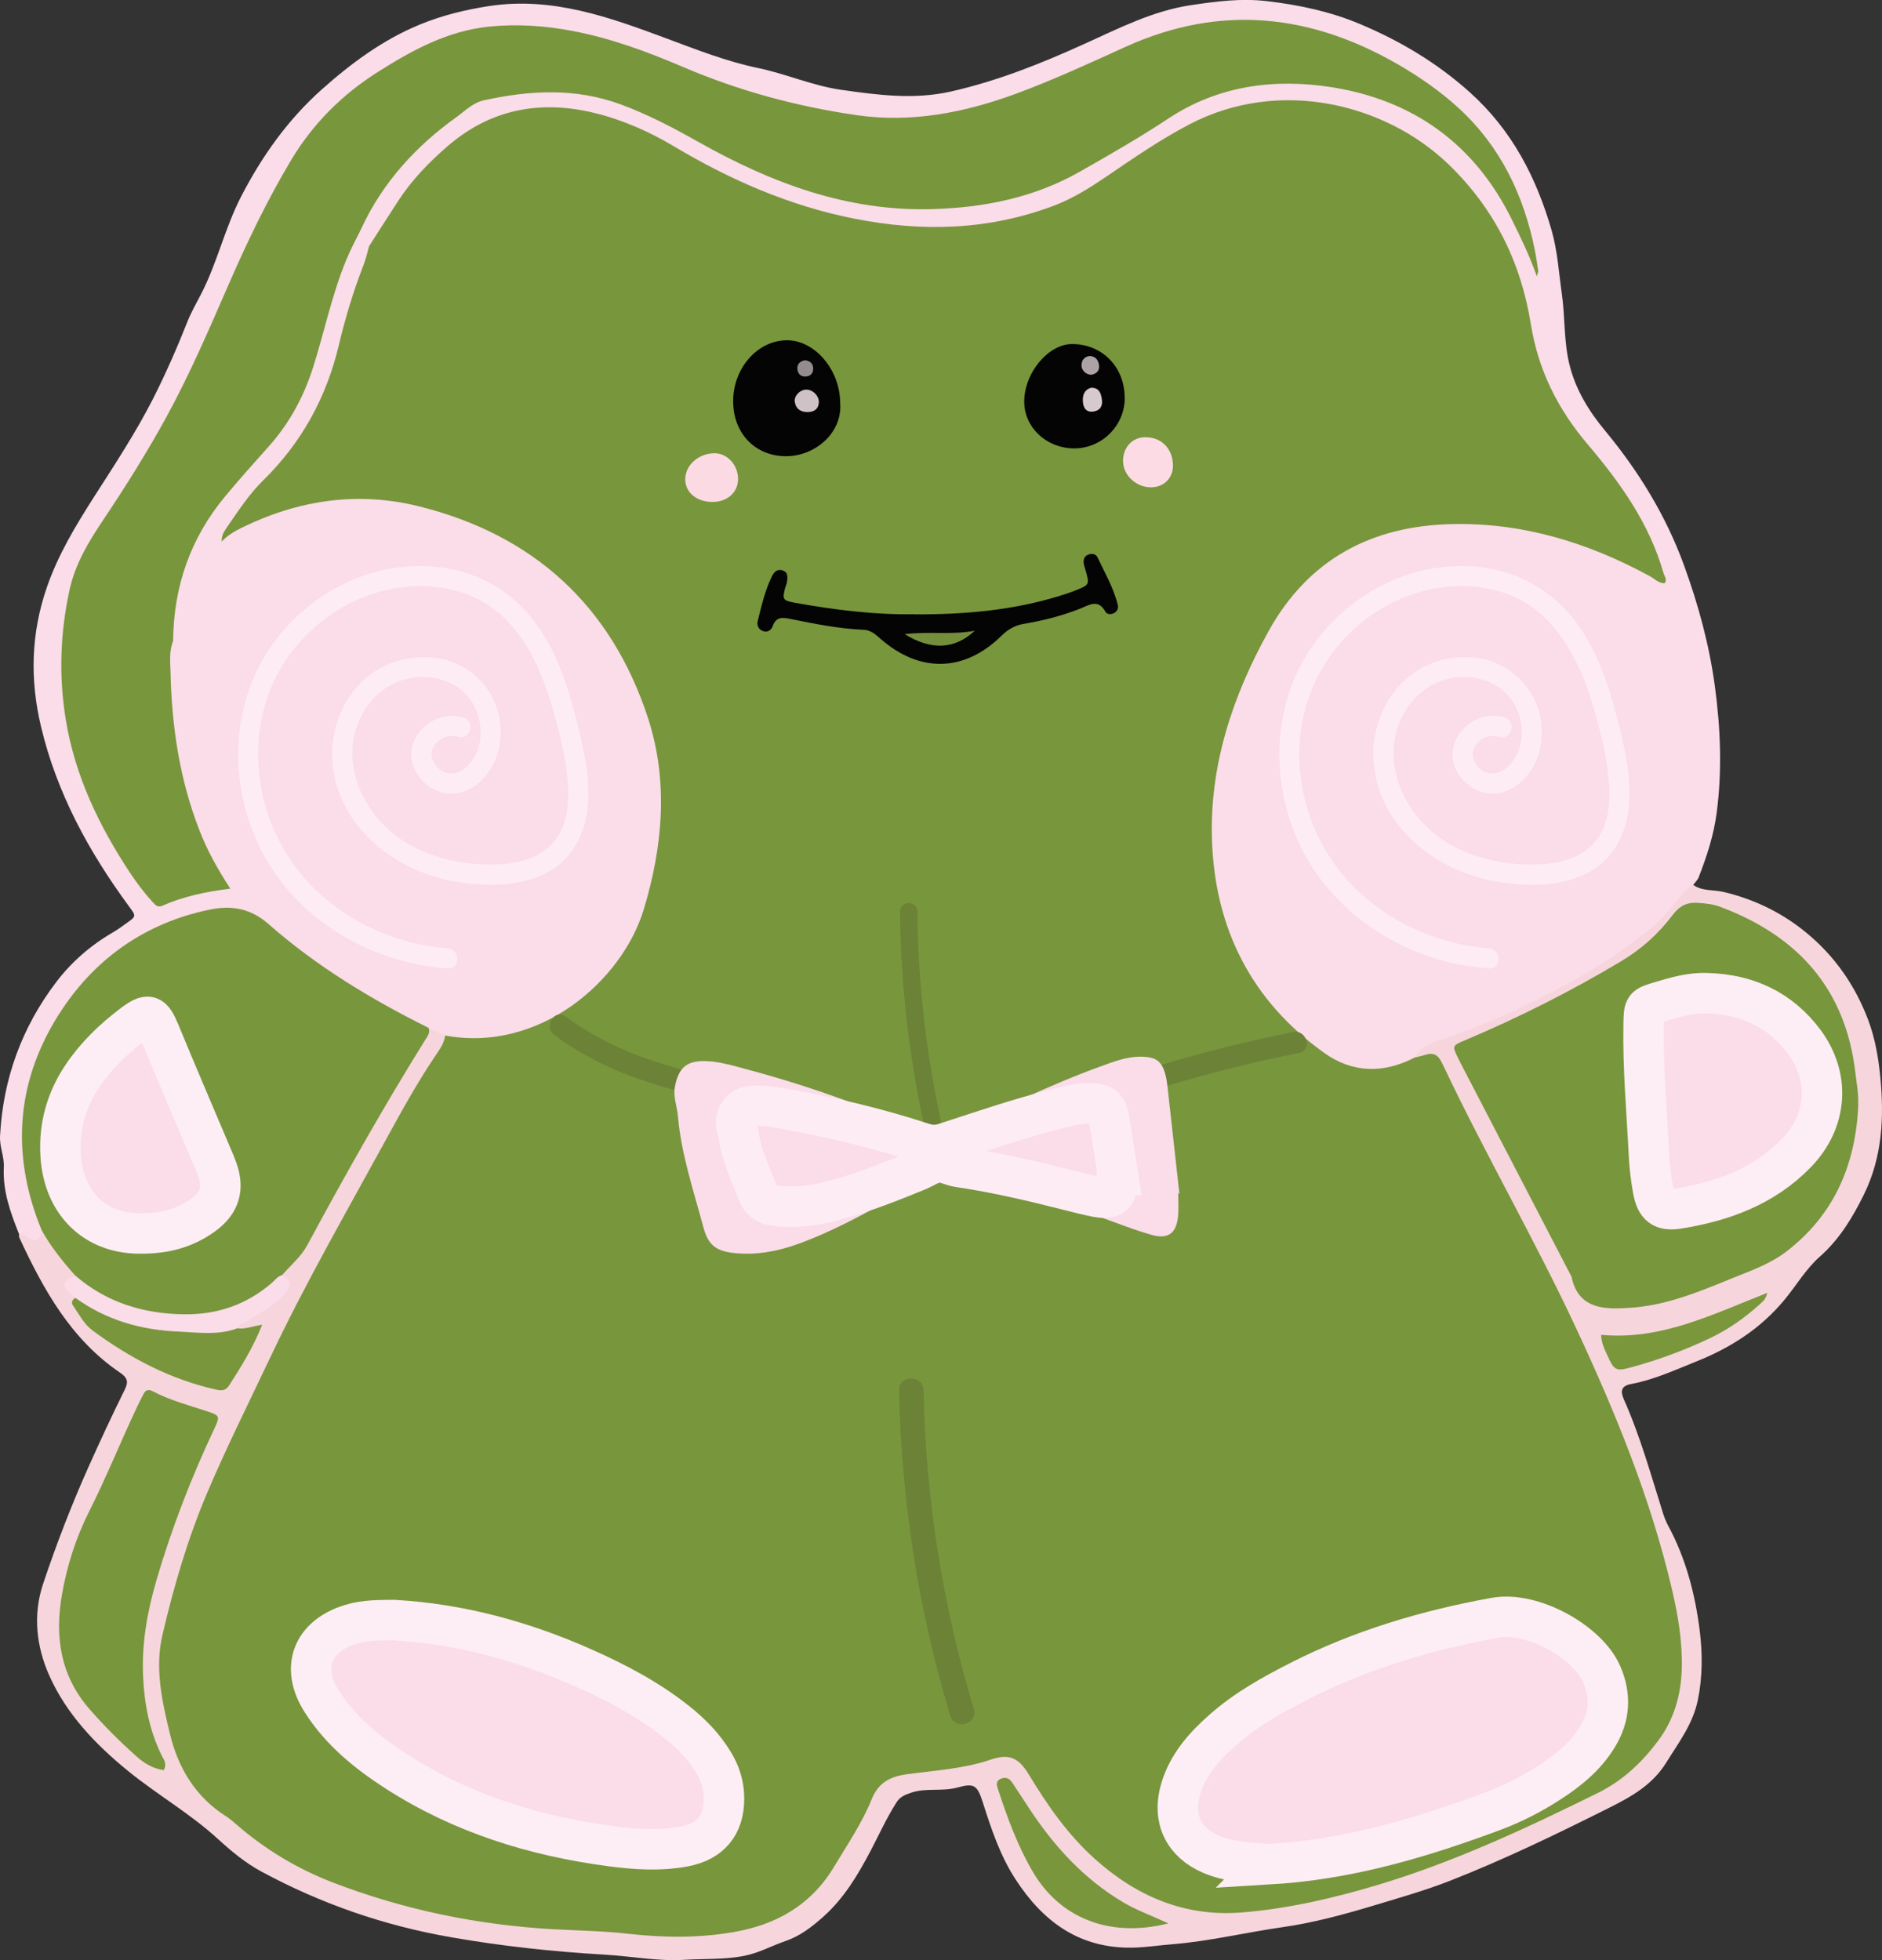
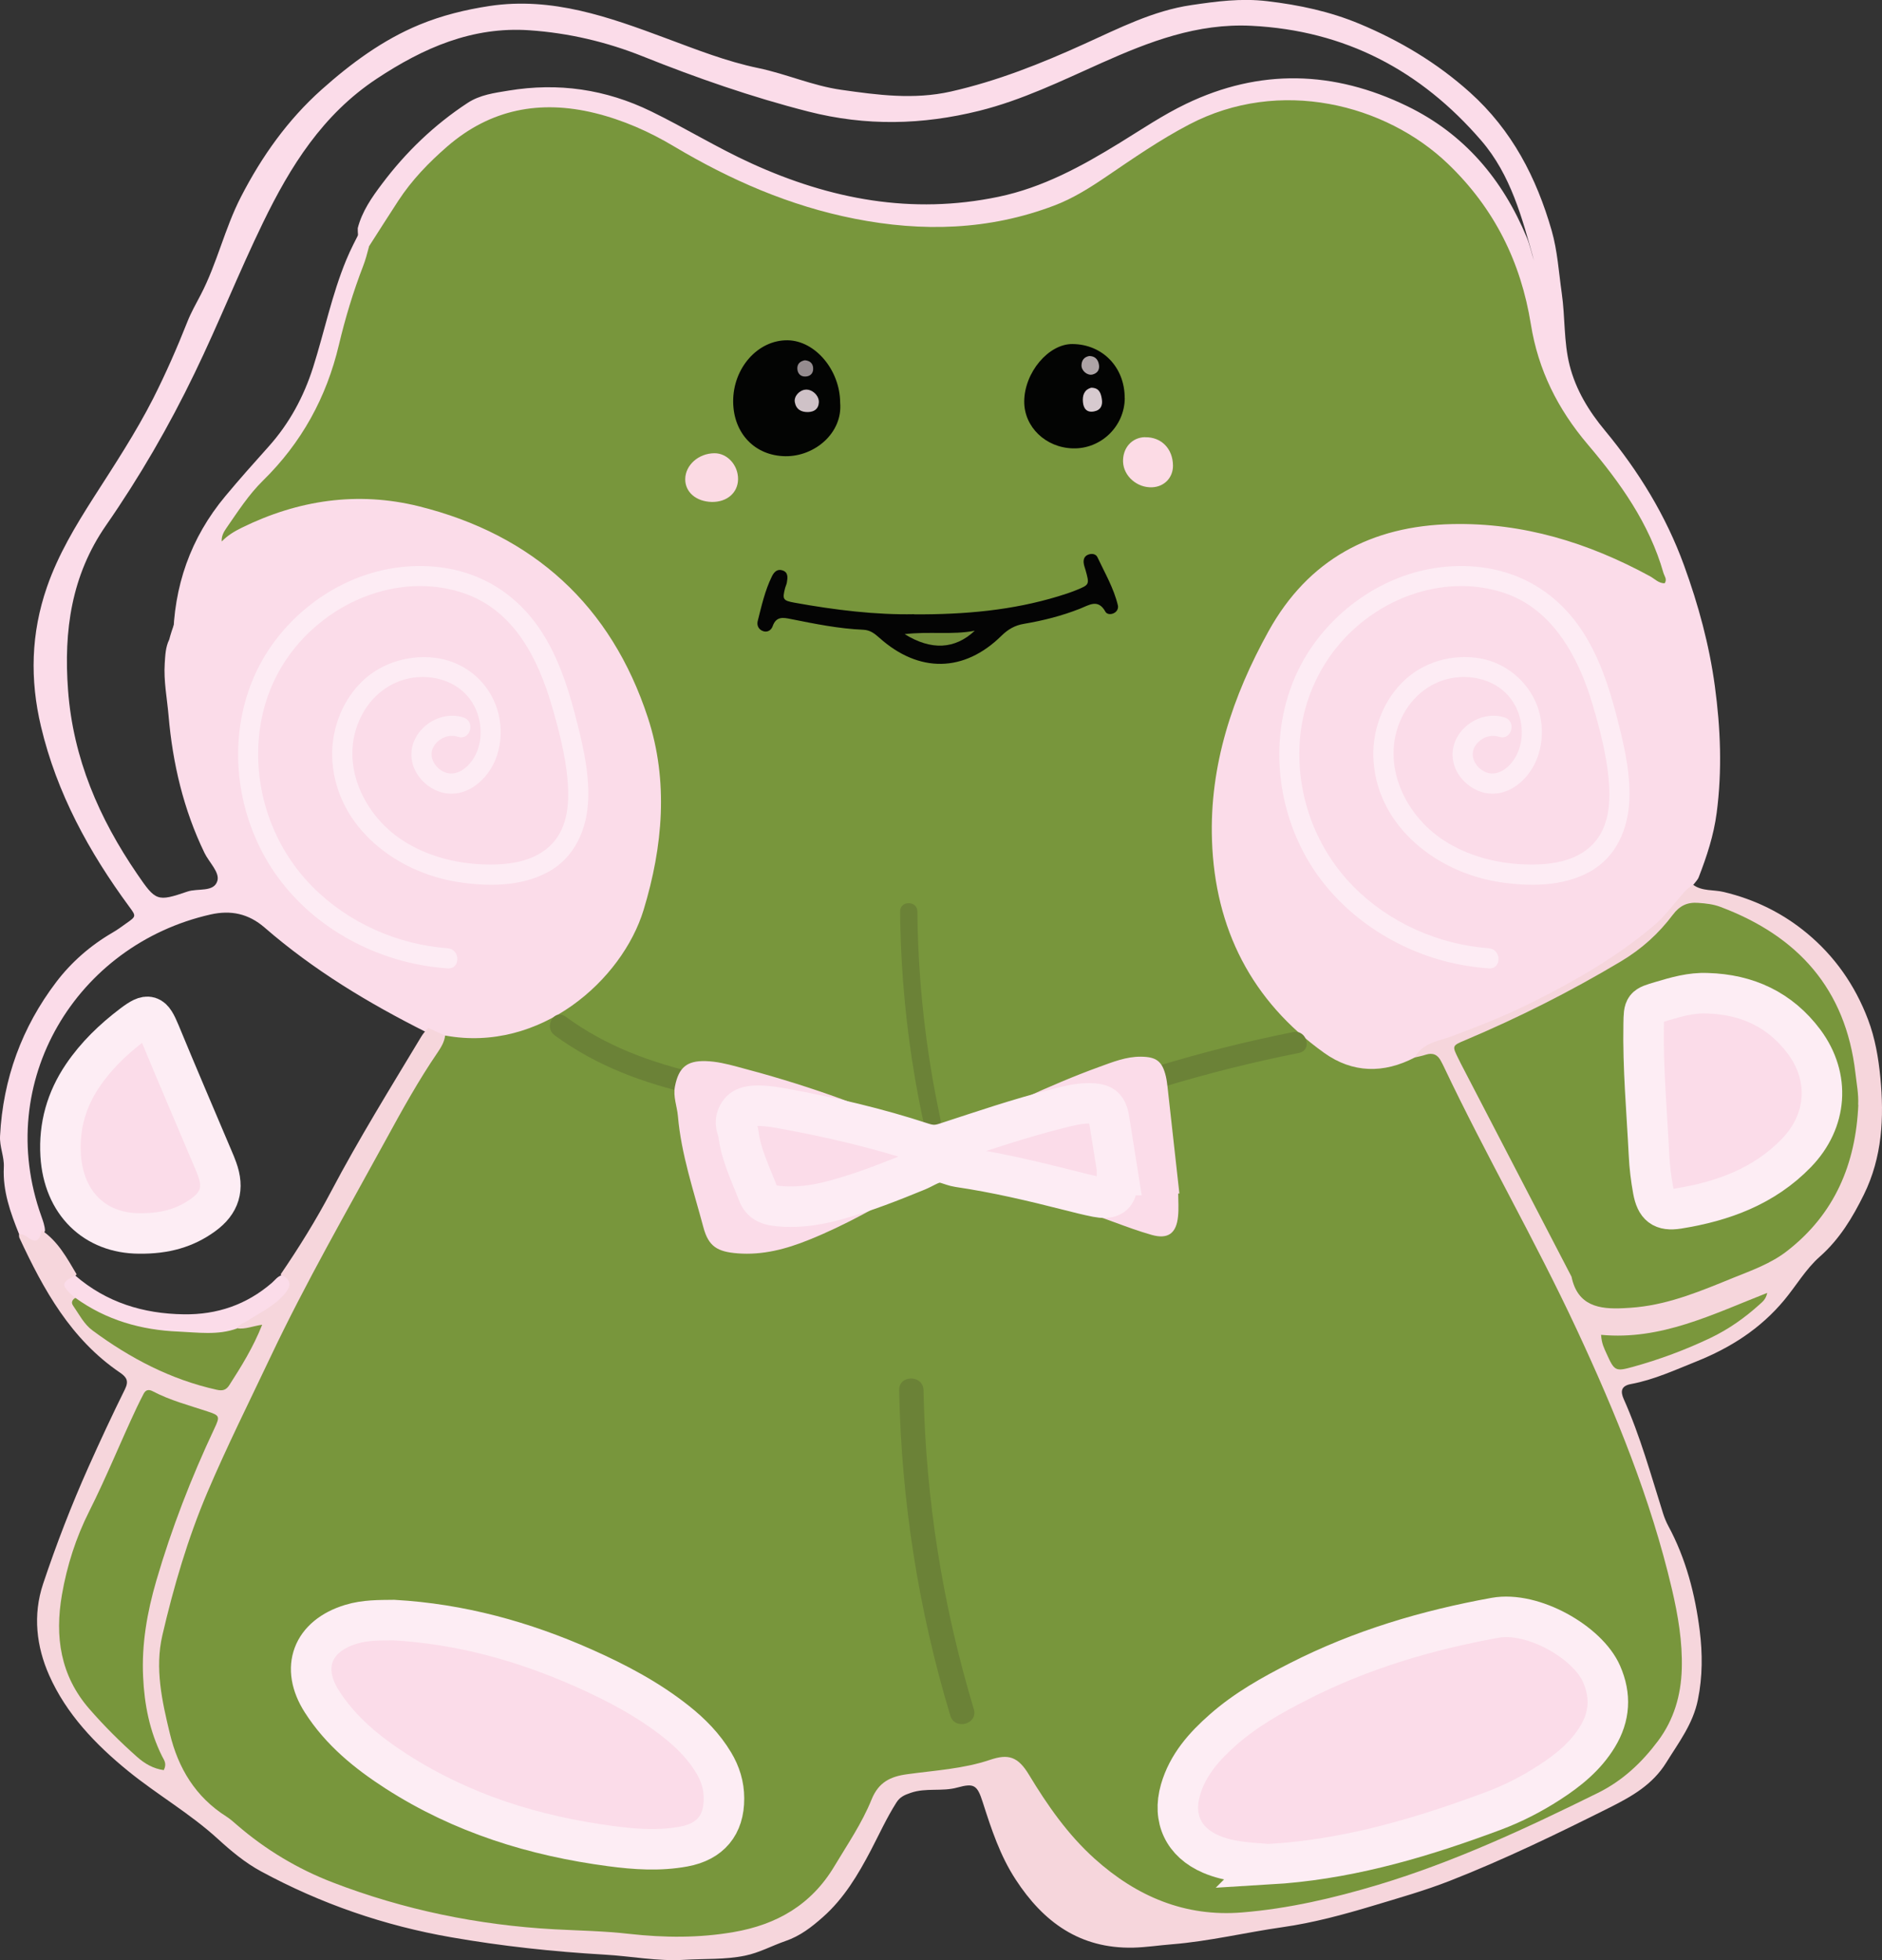
<svg xmlns="http://www.w3.org/2000/svg" fill="none" viewBox="0 0 72 75" height="75" width="72">
  <rect x="0" y="0" width="72" height="75" fill="#333333" stroke="none" />
  <g clip-path="url(#clip0_1468_9604)">
    <path fill="#FBDCE9" d="M0.73 47.222C0.399 46.399 0.101 45.574 0.146 44.664C0.168 44.259 -0.022 43.878 0.002 43.461C0.116 41.276 0.838 39.304 2.152 37.575C2.726 36.819 3.457 36.179 4.296 35.69C4.483 35.582 4.657 35.456 4.831 35.33C5.216 35.06 5.213 35.057 4.943 34.691C3.403 32.599 2.173 30.348 1.569 27.802C1.142 26.008 1.181 24.237 1.797 22.46C2.227 21.22 2.886 20.128 3.577 19.044C4.374 17.799 5.189 16.565 5.86 15.247C6.344 14.29 6.777 13.302 7.171 12.306C7.312 11.949 7.502 11.619 7.676 11.285C8.307 10.076 8.596 8.737 9.222 7.525C10.018 5.979 11.011 4.583 12.304 3.428C13.428 2.425 14.643 1.525 16.048 0.945C16.905 0.591 17.807 0.369 18.736 0.228C21.132 -0.129 23.303 0.654 25.475 1.462C26.638 1.894 27.784 2.35 29.011 2.605C30.078 2.827 31.098 3.284 32.186 3.437C33.575 3.635 34.962 3.821 36.375 3.503C38.158 3.1 39.833 2.431 41.49 1.678C42.81 1.081 44.118 0.408 45.577 0.195C46.536 0.054 47.477 -0.075 48.481 0.045C49.708 0.189 50.881 0.441 52.005 0.909C53.551 1.555 54.973 2.401 56.236 3.536C57.848 4.985 58.78 6.795 59.364 8.827C59.586 9.605 59.634 10.418 59.748 11.216C59.881 12.135 59.821 13.074 60.049 13.978C60.287 14.917 60.783 15.731 61.402 16.475C62.689 18.03 63.733 19.726 64.427 21.634C64.975 23.141 65.393 24.678 65.606 26.257C65.823 27.862 65.889 29.474 65.675 31.104C65.561 31.971 65.296 32.77 64.987 33.568C64.945 33.673 64.851 33.76 64.782 33.853C64.052 35.18 62.861 36.032 61.64 36.834C59.628 38.151 57.46 39.16 55.196 39.97C54.805 40.111 54.453 40.3 54.161 40.594C52.838 41.42 51.542 41.18 50.4 40.312C47.143 37.842 45.871 34.493 46.253 30.477C46.44 28.523 47.08 26.689 47.907 24.927C49.444 21.652 51.993 19.912 55.671 19.863C58.029 19.834 60.224 20.428 62.328 21.427C62.668 21.589 63.002 21.769 63.414 21.962C63.125 20.542 62.307 19.497 61.598 18.405C61.273 17.904 60.9 17.432 60.503 16.982C59.415 15.752 58.714 14.338 58.431 12.711C58.164 11.171 57.794 9.656 56.892 8.341C54.994 5.574 52.459 3.92 49.002 4.028C47.101 4.088 45.414 4.826 43.88 5.922C42.236 7.095 40.576 8.2 38.528 8.602C36.017 9.094 33.575 8.851 31.137 8.188C29.149 7.645 27.348 6.711 25.577 5.7C24.233 4.931 22.819 4.364 21.241 4.301C19.202 4.223 17.659 5.183 16.339 6.609C15.735 7.26 15.224 7.984 14.779 8.755C14.613 9.04 14.457 9.352 14.108 9.476C13.708 9.37 13.684 9.058 13.687 8.728C13.852 8.086 14.225 7.552 14.613 7.038C15.524 5.823 16.61 4.778 17.885 3.941C18.363 3.626 18.91 3.557 19.454 3.467C21.358 3.152 23.171 3.413 24.912 4.262C26.205 4.892 27.432 5.652 28.743 6.249C31.762 7.627 34.88 8.221 38.194 7.531C39.899 7.176 41.379 6.363 42.834 5.469C43.67 4.955 44.488 4.4 45.375 3.974C48.202 2.614 51.031 2.701 53.828 4.058C56.02 5.12 57.49 6.864 58.413 9.094C58.531 9.38 58.588 9.68 58.687 9.968C58.233 8.341 57.8 6.69 56.669 5.379C54.357 2.698 51.467 1.165 47.871 0.987C45.796 0.885 43.968 1.594 42.139 2.41C40.609 3.094 39.099 3.833 37.458 4.241C35.28 4.781 33.133 4.832 30.923 4.268C28.752 3.713 26.656 2.983 24.587 2.155C23.198 1.6 21.749 1.261 20.257 1.159C18.071 1.008 16.198 1.831 14.412 3.013C12.343 4.382 11.107 6.366 10.061 8.521C9.14 10.418 8.365 12.378 7.447 14.275C6.467 16.307 5.34 18.252 4.053 20.107C2.729 22.019 2.435 24.138 2.603 26.401C2.796 29.018 3.791 31.311 5.246 33.439C5.959 34.481 6.007 34.511 7.171 34.114C7.565 33.979 8.178 34.15 8.314 33.712C8.419 33.382 7.998 32.998 7.823 32.635C7.02 30.975 6.606 29.213 6.449 27.385C6.392 26.719 6.257 26.058 6.302 25.383C6.323 25.071 6.332 24.762 6.473 24.474C6.702 23.609 7.144 22.814 7.255 21.913C7.342 21.211 8.028 20.995 8.431 20.545C9.519 19.635 10.842 19.254 12.193 19.056C15.341 18.594 18.204 19.374 20.684 21.346C23.075 23.249 24.894 25.59 25.282 28.718C25.592 31.23 25.592 33.784 24.275 36.062C23.018 38.241 21.132 39.646 18.54 39.922C18.035 39.976 17.533 39.931 17.046 39.778C16.793 39.706 16.568 39.577 16.318 39.499C14.105 38.391 11.997 37.119 10.124 35.492C9.504 34.955 8.828 34.817 8.055 34.991C2.919 36.152 -0.259 41.39 1.581 46.534C1.644 46.714 1.713 46.895 1.722 47.09C1.445 47.729 1.34 47.744 0.739 47.222H0.73Z" />
    <path fill="#F6D6DC" d="M0.731 47.221C0.848 47.227 0.956 47.258 1.049 47.333C1.407 47.618 1.534 47.414 1.591 47.072C2.219 47.492 2.562 48.137 2.932 48.761C2.601 49.07 2.796 49.362 2.965 49.656C3.043 50.133 3.311 50.502 3.678 50.781C4.946 51.745 6.339 52.468 7.887 52.891C8.359 53.02 8.648 52.9 8.904 52.492C9.222 51.985 9.472 51.445 9.779 50.922C9.55 50.922 9.31 51.024 9.096 50.862C8.955 50.517 9.286 50.484 9.448 50.358C9.767 50.115 10.143 49.953 10.455 49.689C10.759 49.431 10.897 49.142 10.741 48.755C11.436 47.735 12.085 46.693 12.662 45.598C13.73 43.572 14.939 41.624 16.117 39.664C16.193 39.538 16.286 39.433 16.385 39.331L17.032 39.628C17.209 39.943 17.008 40.177 16.86 40.417C15.05 43.329 13.387 46.324 11.832 49.374C10.137 52.696 8.377 56.001 7.232 59.575C6.925 60.536 6.639 61.505 6.45 62.487C6.062 64.492 6.486 66.383 7.496 68.142C7.827 68.721 8.423 69.033 8.907 69.459C11.195 71.473 13.953 72.44 16.878 73.043C19.14 73.508 21.425 73.676 23.728 73.787C25.145 73.856 26.543 73.967 27.956 73.754C29.712 73.49 31.014 72.608 31.91 71.074C32.37 70.288 32.849 69.513 33.233 68.688C33.489 68.139 33.904 67.841 34.496 67.745C35.726 67.544 36.974 67.46 38.174 67.085C38.667 66.932 39.058 67.181 39.35 67.583C39.729 68.106 40.065 68.661 40.441 69.189C41.906 71.242 43.761 72.695 46.362 72.986C47.724 73.139 49.035 72.797 50.343 72.524C54.352 71.692 58.071 70.069 61.611 68.082C63.616 66.956 64.461 64.96 64.097 62.544C63.61 59.32 62.465 56.298 61.214 53.312C59.464 49.13 57.148 45.226 55.206 41.141C54.965 40.633 54.544 40.597 54.126 40.465C54.415 39.901 55.022 39.844 55.512 39.661C56.583 39.262 57.647 38.842 58.664 38.328C60.303 37.506 61.893 36.59 63.298 35.393C63.64 35.102 63.917 34.736 64.212 34.393C64.383 34.192 64.537 33.982 64.78 33.859C65.126 34.108 65.553 34.036 65.941 34.129C67.129 34.411 68.199 34.937 69.125 35.705C70.187 36.584 70.966 37.695 71.462 39.001C71.738 39.724 71.865 40.483 71.937 41.228C72.084 42.755 72.012 44.274 71.308 45.706C70.869 46.597 70.373 47.417 69.621 48.083C69.083 48.557 68.719 49.194 68.262 49.743C67.348 50.844 66.202 51.571 64.9 52.093C64.082 52.42 63.274 52.795 62.398 52.957C62.011 53.029 61.993 53.242 62.116 53.525C62.75 54.944 63.162 56.442 63.628 57.919C63.679 58.078 63.743 58.234 63.821 58.381C64.5 59.636 64.852 61.004 65.027 62.397C65.135 63.261 65.138 64.153 64.957 65.035C64.771 65.963 64.221 66.674 63.746 67.442C63.222 68.286 62.435 68.733 61.587 69.159C59.578 70.165 57.554 71.149 55.461 71.968C54.508 72.341 53.519 72.62 52.535 72.917C51.396 73.259 50.25 73.571 49.068 73.739C47.655 73.94 46.266 74.279 44.837 74.394C44.341 74.433 43.845 74.511 43.343 74.523C41.313 74.562 39.918 73.547 38.857 71.917C38.261 71.005 37.927 69.99 37.6 68.967C37.386 68.298 37.272 68.22 36.622 68.397C36.039 68.559 35.432 68.397 34.845 68.598C34.602 68.682 34.433 68.751 34.292 68.973C33.919 69.561 33.633 70.192 33.312 70.807C32.822 71.74 32.286 72.641 31.483 73.352C31.05 73.736 30.611 74.078 30.049 74.27C29.532 74.448 29.048 74.718 28.503 74.829C27.734 74.988 26.955 74.94 26.179 74.988C25.148 75.051 24.143 74.847 23.127 74.79C21.163 74.676 19.209 74.466 17.263 74.126C14.692 73.679 12.275 72.842 9.989 71.605C9.373 71.272 8.838 70.822 8.332 70.36C7.268 69.387 6.02 68.673 4.907 67.769C3.65 66.746 2.532 65.575 1.879 64.096C1.398 63.009 1.248 61.806 1.648 60.605C2.156 59.086 2.73 57.597 3.383 56.136C3.831 55.136 4.291 54.143 4.778 53.161C4.934 52.846 4.85 52.696 4.589 52.519C2.712 51.243 1.666 49.35 0.743 47.363C0.725 47.321 0.731 47.27 0.725 47.221H0.731Z" />
    <path fill="#78963C" d="M54.128 40.462C54.266 40.429 54.407 40.402 54.543 40.357C54.816 40.267 55.009 40.357 55.132 40.609C55.165 40.672 55.201 40.736 55.231 40.802C56.84 44.199 58.729 47.453 60.316 50.859C61.814 54.074 63.152 57.346 63.964 60.809C64.198 61.812 64.37 62.82 64.34 63.859C64.31 64.87 64.039 65.798 63.435 66.608C62.815 67.436 62.087 68.13 61.128 68.604C58.398 69.952 55.646 71.239 52.721 72.119C51.019 72.629 49.293 73.031 47.522 73.175C45.341 73.355 43.486 72.566 41.88 71.122C40.852 70.198 40.073 69.078 39.366 67.908C38.949 67.214 38.579 67.1 37.884 67.334C36.853 67.683 35.77 67.74 34.706 67.887C34.062 67.974 33.611 68.193 33.343 68.856C32.977 69.763 32.417 70.579 31.912 71.422C31.031 72.89 29.708 73.643 28.075 73.925C26.746 74.157 25.411 74.145 24.067 73.995C23.116 73.886 22.154 73.871 21.198 73.82C18.284 73.658 15.455 73.076 12.733 72.029C11.389 71.512 10.153 70.771 9.056 69.82C8.929 69.709 8.803 69.597 8.662 69.507C7.48 68.757 6.816 67.656 6.497 66.326C6.199 65.092 5.919 63.838 6.211 62.574C6.644 60.71 7.182 58.873 7.931 57.108C8.68 55.347 9.537 53.636 10.355 51.907C11.699 49.071 13.262 46.357 14.766 43.605C15.386 42.47 16.011 41.339 16.742 40.27C16.877 40.069 17 39.868 17.03 39.622C20.669 40.294 23.808 37.497 24.623 34.814C25.36 32.392 25.582 29.888 24.785 27.457C23.381 23.174 20.41 20.461 16.02 19.371C13.678 18.792 11.407 19.131 9.245 20.194C8.966 20.332 8.698 20.491 8.481 20.722C8.265 20.383 8.508 20.143 8.656 19.879C9.101 19.074 9.753 18.429 10.367 17.771C11.612 16.436 12.327 14.848 12.781 13.116C13.025 12.192 13.296 11.276 13.629 10.379C13.753 10.046 13.84 9.689 14.114 9.431C14.489 8.848 14.859 8.26 15.238 7.681C15.752 6.894 16.399 6.222 17.108 5.607C18.762 4.172 20.663 3.815 22.753 4.325C23.829 4.589 24.84 5.036 25.79 5.604C27.946 6.888 30.213 7.879 32.691 8.368C35.286 8.881 37.833 8.812 40.326 7.867C41.05 7.594 41.694 7.185 42.331 6.753C43.36 6.054 44.376 5.349 45.489 4.766C48.956 2.944 53.015 3.983 55.4 6.273C57.177 7.981 58.184 10.031 58.566 12.405C58.849 14.167 59.598 15.655 60.743 17.006C61.985 18.468 63.098 20.029 63.636 21.913C63.672 22.043 63.792 22.166 63.684 22.319C63.45 22.319 63.302 22.145 63.119 22.046C60.761 20.764 58.272 19.996 55.562 20.053C52.459 20.116 50.05 21.412 48.535 24.144C47.158 26.626 46.268 29.282 46.367 32.154C46.481 35.534 47.879 38.301 50.661 40.288C51.746 41.063 52.937 41.084 54.125 40.462H54.128Z" />
    <path fill="#6B8237" d="M34.436 34.88C34.46 37.617 34.766 40.345 35.347 43.02C35.437 43.434 36.074 43.26 35.984 42.843C35.419 40.222 35.121 37.557 35.097 34.877C35.094 34.451 34.43 34.451 34.436 34.877V34.88Z" />
    <path fill="#6B8237" d="M21.216 39.613C22.855 40.808 24.587 41.429 26.548 41.891C27.065 42.014 27.288 41.216 26.767 41.093C24.876 40.645 23.216 40.051 21.634 38.896C21.204 38.581 20.789 39.298 21.216 39.61V39.613Z" />
    <path fill="#6B8237" d="M44.486 41.594C46.203 41.072 47.932 40.639 49.694 40.288C50.217 40.183 49.994 39.388 49.474 39.49C47.715 39.841 45.983 40.273 44.266 40.796C43.758 40.949 43.974 41.75 44.486 41.594Z" />
    <path fill="#6B8237" d="M34.399 53.197C34.483 57.423 35.135 61.599 36.356 65.644C36.528 66.218 37.43 65.972 37.255 65.395C36.058 61.424 35.412 57.342 35.331 53.194C35.319 52.597 34.386 52.594 34.399 53.194V53.197Z" />
-     <path fill="#78963C" d="M6.623 24.522C6.464 24.915 6.515 25.326 6.524 25.728C6.569 27.799 6.873 29.825 7.628 31.767C7.922 32.527 8.313 33.238 8.812 34.003C7.874 34.117 7.017 34.3 6.211 34.655C6.049 34.727 5.965 34.655 5.854 34.532C5.529 34.177 5.24 33.796 4.975 33.397C3.791 31.602 2.874 29.699 2.519 27.55C2.242 25.872 2.302 24.216 2.663 22.562C2.877 21.583 3.382 20.74 3.929 19.924C4.795 18.63 5.625 17.312 6.371 15.947C7.279 14.284 8.022 12.546 8.779 10.811C9.48 9.211 10.235 7.636 11.134 6.132C11.976 4.724 13.1 3.608 14.481 2.737C15.783 1.915 17.118 1.186 18.697 1.02C19.782 0.909 20.846 0.984 21.911 1.186C23.378 1.465 24.771 1.981 26.139 2.566C28.265 3.476 30.487 4.076 32.769 4.406C34.877 4.712 36.919 4.307 38.901 3.575C40.317 3.049 41.688 2.416 43.062 1.792C46.677 0.15 50.15 0.528 53.518 2.485C54.327 2.956 55.093 3.488 55.788 4.121C57.409 5.604 58.299 7.474 58.723 9.596C58.774 9.854 58.81 10.112 58.849 10.373C58.852 10.394 58.837 10.418 58.795 10.571C58.503 9.749 58.164 9.058 57.824 8.371C56.398 5.49 54.029 3.812 50.914 3.332C48.755 2.998 46.614 3.269 44.698 4.535C43.601 5.262 42.455 5.919 41.309 6.57C39.559 7.564 37.653 7.945 35.653 8.002C32.396 8.092 29.495 6.993 26.722 5.433C25.76 4.889 24.789 4.379 23.748 3.995C22.016 3.356 20.266 3.452 18.507 3.839C18.089 3.932 17.8 4.238 17.473 4.472C15.909 5.595 14.643 6.975 13.828 8.734C13.115 10.727 12.601 12.783 11.901 14.779C11.431 16.115 10.505 17.159 9.564 18.183C8.283 19.572 7.237 21.076 6.939 23.012C6.861 23.513 6.701 24.012 6.62 24.522H6.623Z" />
-     <path fill="#78963C" d="M2.875 48.803C2.397 48.266 1.946 47.705 1.594 47.072C0.376 44.109 0.629 41.234 2.388 38.604C3.714 36.62 5.617 35.3 8.02 34.805C8.862 34.63 9.595 34.76 10.272 35.357C12.115 36.978 14.202 38.238 16.394 39.328C16.47 39.511 16.358 39.643 16.271 39.784C14.671 42.35 13.189 44.986 11.755 47.645C11.511 48.095 11.12 48.41 10.795 48.788C10.278 49.722 9.37 50.136 8.42 50.307C6.7 50.619 5.001 50.508 3.488 49.464C3.236 49.29 2.956 49.133 2.881 48.797L2.875 48.803Z" />
    <path fill="#FBDCE9" d="M6.623 24.522C6.641 22.442 7.285 20.584 8.623 18.981C9.158 18.339 9.714 17.714 10.274 17.09C11.07 16.202 11.618 15.187 11.979 14.053C12.412 12.687 12.697 11.276 13.245 9.95C13.416 9.533 13.62 9.154 13.831 8.734C13.819 9.013 13.885 9.256 14.117 9.436C14.041 9.728 13.984 9.941 13.891 10.184C13.512 11.165 13.208 12.174 12.965 13.197C12.49 15.208 11.537 16.94 10.063 18.387C9.513 18.927 9.101 19.572 8.665 20.2C8.554 20.359 8.463 20.527 8.484 20.731C8.478 20.896 8.385 21.013 8.238 21.046C7.645 21.181 7.477 21.646 7.363 22.145C7.236 22.691 7.264 23.273 6.84 23.729C6.65 23.933 6.9 24.309 6.623 24.522Z" />
    <path fill="#78963C" d="M71.094 42.275C70.995 44.532 70.195 46.453 68.361 47.873C67.745 48.35 67.017 48.608 66.31 48.893C65.114 49.38 63.92 49.887 62.615 50.019C62.449 50.037 62.281 50.046 62.112 50.055C61.177 50.103 60.353 49.968 60.122 48.851C58.712 46.135 57.301 43.419 55.891 40.703C55.858 40.639 55.825 40.573 55.795 40.51C55.551 40.018 55.548 40.012 56.05 39.802C58.104 38.935 60.086 37.935 62.001 36.792C62.813 36.308 63.457 35.72 64.001 34.997C64.263 34.651 64.554 34.514 64.975 34.547C65.264 34.568 65.547 34.597 65.817 34.7C68.782 35.813 70.613 37.842 70.983 41.057C71.028 41.459 71.109 41.861 71.088 42.275H71.094Z" />
    <path fill="#78963C" d="M6.266 67.73C5.857 67.673 5.535 67.481 5.243 67.223C4.597 66.65 3.989 66.044 3.421 65.392C2.308 64.114 2.092 62.625 2.369 61.022C2.561 59.909 2.907 58.831 3.412 57.829C4.07 56.523 4.612 55.169 5.234 53.852C5.315 53.678 5.403 53.51 5.49 53.339C5.568 53.182 5.682 53.149 5.842 53.233C6.503 53.582 7.222 53.768 7.928 54.002C8.41 54.161 8.422 54.191 8.202 54.659C7.315 56.544 6.563 58.483 5.98 60.482C5.631 61.682 5.415 62.901 5.475 64.159C5.523 65.221 5.724 66.242 6.202 67.202C6.275 67.346 6.395 67.484 6.263 67.733L6.266 67.73Z" />
    <path fill="#79963C" d="M9.076 50.826C9.383 50.868 9.678 50.739 10.03 50.688C9.687 51.553 9.236 52.279 8.773 52.999C8.652 53.188 8.517 53.227 8.291 53.176C6.532 52.786 4.978 51.97 3.543 50.91C3.21 50.664 3.026 50.289 2.795 49.956C2.71 49.836 2.765 49.731 2.885 49.659C3.062 49.59 3.219 49.662 3.363 49.746C4.845 50.616 6.466 50.829 8.15 50.754C8.46 50.739 8.776 50.712 9.076 50.82V50.826Z" />
-     <path fill="#79963C" d="M44.699 73.595C42.341 74.186 40.507 73.301 39.529 71.647C38.94 70.651 38.546 69.576 38.188 68.484C38.137 68.331 38.068 68.151 38.294 68.058C38.474 67.986 38.618 68.04 38.724 68.205C38.946 68.544 39.169 68.886 39.394 69.225C40.341 70.66 41.475 71.902 42.975 72.791C43.493 73.097 44.055 73.295 44.699 73.595Z" />
    <path fill="#FBDCE9" d="M9.078 50.827C8.341 51.1 7.575 50.983 6.826 50.95C5.401 50.892 4.062 50.511 2.887 49.662C2.815 49.602 2.739 49.548 2.673 49.479C2.348 49.149 2.376 49.056 2.875 48.803C4.068 49.833 5.473 50.268 7.033 50.289C8.308 50.307 9.427 49.923 10.395 49.092C10.521 48.984 10.615 48.834 10.789 48.791C11.165 48.99 11.135 49.218 10.882 49.518C10.491 49.977 9.953 50.22 9.466 50.538C9.331 50.625 9.156 50.658 9.078 50.824V50.827Z" />
    <path fill="#7A973C" d="M61.255 51.075C63.546 51.289 65.51 50.292 67.609 49.47C67.558 49.716 67.428 49.812 67.32 49.908C66.752 50.424 66.126 50.865 65.432 51.196C64.481 51.649 63.498 52.015 62.482 52.297C61.799 52.486 61.763 52.462 61.465 51.799C61.378 51.604 61.273 51.418 61.252 51.072L61.255 51.075Z" />
    <path stroke-miterlimit="10" stroke-width="1.55" stroke="#FDEDF4" fill="#FBDCE9" d="M48.508 71.329C47.771 71.272 47.026 71.245 46.328 70.945C45.282 70.495 44.846 69.585 45.161 68.487C45.438 67.526 46.072 66.815 46.8 66.176C47.669 65.41 48.677 64.849 49.702 64.327C52.072 63.12 54.582 62.376 57.195 61.902C58.648 61.638 60.744 62.841 61.27 64.048C61.637 64.885 61.586 65.678 61.12 66.446C60.663 67.202 59.992 67.743 59.261 68.214C58.597 68.643 57.893 69.006 57.147 69.285C54.537 70.261 51.879 71.059 49.083 71.293C48.893 71.308 48.701 71.32 48.505 71.332L48.508 71.329Z" />
    <path fill="#FBDCE9" d="M45.075 45.676C45.075 45.964 45.099 46.252 45.069 46.537C45.006 47.198 44.681 47.429 44.053 47.249C43.568 47.111 43.096 46.937 42.624 46.763C40.802 46.096 38.968 45.466 37.064 45.064C36.673 44.98 36.322 44.632 35.931 44.755C35.579 44.866 35.287 45.163 34.959 45.358C33.66 46.126 32.352 46.877 30.945 47.441C30.07 47.795 29.174 48.032 28.218 47.957C27.445 47.897 27.105 47.693 26.91 46.961C26.534 45.553 26.061 44.166 25.935 42.705C25.902 42.326 25.746 41.969 25.821 41.573C25.962 40.853 26.269 40.58 26.997 40.601C27.409 40.613 27.806 40.709 28.197 40.814C30.611 41.447 32.969 42.245 35.224 43.317C35.645 43.518 35.967 43.53 36.406 43.323C38.267 42.447 40.113 41.528 42.053 40.823C42.567 40.637 43.084 40.426 43.65 40.432C44.242 40.438 44.465 40.607 44.603 41.186C44.636 41.324 44.651 41.468 44.669 41.612C44.819 42.963 44.97 44.316 45.12 45.667H45.072L45.075 45.676Z" />
    <path stroke-miterlimit="10" stroke-width="1.55" stroke="#FDEDF4" fill="#FBDCE9" d="M15.064 61.989C17.605 62.133 20.017 62.796 22.332 63.826C23.58 64.381 24.789 65.017 25.865 65.87C26.434 66.32 26.933 66.827 27.306 67.451C27.558 67.872 27.697 68.319 27.697 68.811C27.703 69.832 27.174 70.468 26.16 70.654C25.228 70.825 24.299 70.762 23.373 70.639C20.441 70.252 17.674 69.393 15.169 67.782C14.054 67.064 13.037 66.239 12.313 65.104C11.486 63.811 11.943 62.604 13.425 62.151C13.964 61.986 14.511 61.995 15.064 61.989Z" />
    <path fill="#040404" d="M34.969 23.507C36.923 23.516 38.73 23.351 40.486 22.817C40.715 22.748 40.944 22.673 41.166 22.583C41.686 22.373 41.683 22.367 41.53 21.814C41.503 21.721 41.467 21.631 41.458 21.538C41.446 21.415 41.476 21.298 41.602 21.235C41.749 21.163 41.921 21.187 41.984 21.319C42.267 21.922 42.609 22.502 42.766 23.159C42.793 23.273 42.742 23.396 42.618 23.459C42.498 23.522 42.345 23.507 42.291 23.408C42.011 22.898 41.668 23.153 41.316 23.291C40.625 23.564 39.903 23.747 39.172 23.87C38.827 23.927 38.562 24.081 38.312 24.327C36.884 25.734 35.155 25.758 33.643 24.405C33.459 24.243 33.294 24.108 33.026 24.096C32.091 24.057 31.177 23.87 30.26 23.687C29.965 23.627 29.694 23.573 29.559 23.963C29.505 24.12 29.337 24.228 29.147 24.129C29.003 24.054 28.952 23.91 28.988 23.762C29.135 23.183 29.264 22.598 29.529 22.058C29.607 21.898 29.724 21.764 29.92 21.82C30.169 21.892 30.133 22.103 30.103 22.292C30.091 22.361 30.055 22.427 30.037 22.496C29.926 22.931 29.95 22.979 30.392 23.06C31.95 23.342 33.516 23.531 34.975 23.501L34.969 23.507Z" />
    <path fill="#030403" d="M32.142 15.409C32.244 16.565 31.167 17.471 30.046 17.456C28.885 17.441 28.064 16.589 28.049 15.382C28.034 14.089 28.99 13.005 30.133 13.02C31.188 13.035 32.136 14.161 32.142 15.406V15.409Z" />
    <path fill="#030403" d="M43.03 15.235C43.024 16.31 42.121 17.186 41.045 17.156C40.005 17.129 39.181 16.337 39.184 15.364C39.187 14.257 40.113 13.155 41.03 13.164C42.182 13.173 43.033 14.056 43.027 15.232L43.03 15.235Z" />
    <path fill="#FBDAE3" d="M28.236 18.336C28.23 18.855 27.809 19.218 27.228 19.206C26.63 19.191 26.209 18.828 26.215 18.33C26.221 17.796 26.723 17.348 27.328 17.342C27.821 17.336 28.242 17.796 28.236 18.336Z" />
    <path fill="#FCDBE5" d="M43.807 16.73C44.43 16.718 44.869 17.168 44.875 17.814C44.878 18.276 44.544 18.624 44.081 18.645C43.504 18.672 42.986 18.219 42.965 17.672C42.947 17.138 43.305 16.736 43.807 16.727V16.73Z" />
    <path stroke-miterlimit="10" stroke-width="1.55" stroke="#FDEDF4" fill="#FBDCE9" d="M5.324 47.195C3.637 47.189 2.431 46.042 2.32 44.199C2.254 43.086 2.542 42.074 3.165 41.153C3.679 40.393 4.335 39.763 5.059 39.214C5.688 38.736 5.817 38.803 6.115 39.52C6.779 41.132 7.468 42.731 8.147 44.337C8.205 44.469 8.259 44.601 8.307 44.736C8.574 45.472 8.412 46.024 7.775 46.486C7.095 46.981 6.325 47.207 5.324 47.195Z" />
    <path stroke-miterlimit="10" stroke-width="1.55" stroke="#FDEDF4" fill="#FBDCE9" d="M65.314 38.004C66.839 38.046 68.105 38.632 69.022 39.862C70.032 41.222 69.906 42.897 68.727 44.115C67.491 45.394 65.907 45.97 64.199 46.243C63.594 46.339 63.357 46.138 63.245 45.541C63.164 45.097 63.107 44.641 63.086 44.19C63.002 42.519 62.849 40.853 62.882 39.178C62.894 38.503 62.894 38.512 63.552 38.316C64.126 38.145 64.701 37.977 65.314 38.004Z" />
    <path fill="#748F3B" d="M37.292 24.134C36.531 24.846 35.629 24.894 34.609 24.264C35.554 24.152 36.429 24.3 37.292 24.134Z" />
    <path fill="#CFC2C7" d="M30.915 15.767C30.645 15.773 30.455 15.659 30.407 15.385C30.368 15.163 30.584 14.926 30.822 14.908C31.072 14.89 31.336 15.133 31.327 15.388C31.318 15.643 31.159 15.758 30.915 15.767Z" />
    <path fill="#958C8F" d="M30.799 13.786C30.98 13.801 31.1 13.9 31.109 14.086C31.121 14.275 31.007 14.398 30.823 14.407C30.634 14.419 30.516 14.299 30.504 14.113C30.495 13.924 30.607 13.819 30.799 13.783V13.786Z" />
    <path fill="#D7CACF" d="M41.746 14.836C42.053 14.836 42.116 15.043 42.152 15.262C42.194 15.508 42.113 15.695 41.851 15.743C41.577 15.794 41.451 15.632 41.43 15.382C41.406 15.124 41.481 14.911 41.746 14.836Z" />
    <path fill="#ADA3A6" d="M41.67 13.623C41.886 13.623 42.01 13.747 42.043 13.957C42.073 14.143 41.989 14.278 41.802 14.329C41.604 14.383 41.366 14.188 41.375 13.972C41.381 13.795 41.468 13.66 41.67 13.623Z" />
    <path fill="#FDECF4" d="M17.123 36.282C15.193 36.141 13.313 35.303 11.951 33.925C10.55 32.509 9.798 30.543 9.882 28.556C9.966 26.569 10.871 24.882 12.381 23.721C13.894 22.556 15.932 22.07 17.767 22.706C19.664 23.363 20.584 25.197 21.11 27.004C21.372 27.901 21.616 28.835 21.706 29.765C21.79 30.624 21.751 31.614 21.125 32.281C20.452 33.001 19.384 33.112 18.452 33.073C17.388 33.028 16.32 32.746 15.421 32.167C13.833 31.146 12.907 29.054 13.876 27.298C14.312 26.506 15.096 25.963 16.011 25.909C16.877 25.858 17.724 26.221 18.14 27.007C18.497 27.685 18.491 28.616 17.971 29.216C17.682 29.549 17.261 29.738 16.864 29.468C16.555 29.258 16.389 28.859 16.615 28.526C16.816 28.226 17.18 28.085 17.523 28.193C17.998 28.343 18.2 27.601 17.727 27.451C16.702 27.127 15.541 28.061 15.767 29.144C15.872 29.651 16.263 30.072 16.735 30.264C17.273 30.483 17.836 30.345 18.278 29.988C19.099 29.324 19.327 28.151 19.032 27.172C18.726 26.149 17.875 25.389 16.819 25.197C15.764 25.005 14.582 25.329 13.8 26.125C13.024 26.911 12.631 28.064 12.718 29.159C12.913 31.665 15.162 33.382 17.514 33.748C18.651 33.925 19.935 33.931 20.972 33.364C22 32.803 22.46 31.716 22.503 30.591C22.545 29.486 22.268 28.373 21.991 27.313C21.709 26.233 21.342 25.146 20.738 24.201C20.109 23.219 19.237 22.457 18.148 22.034C17.036 21.602 15.779 21.556 14.618 21.821C12.507 22.301 10.643 23.844 9.756 25.809C8.773 27.983 8.941 30.558 10.057 32.65C11.172 34.742 13.187 36.179 15.427 36.774C15.983 36.921 16.552 37.011 17.126 37.053C17.622 37.089 17.619 36.321 17.126 36.285L17.123 36.282Z" />
    <path fill="#FDECF4" d="M56.955 36.282C55.025 36.141 53.145 35.303 51.783 33.925C50.382 32.509 49.63 30.543 49.714 28.556C49.792 26.659 50.703 24.882 52.213 23.721C53.726 22.556 55.764 22.07 57.599 22.706C59.433 23.342 60.416 25.197 60.942 27.004C61.204 27.901 61.448 28.835 61.538 29.765C61.622 30.624 61.583 31.614 60.958 32.281C60.284 33.001 59.216 33.112 58.284 33.073C57.22 33.028 56.152 32.746 55.253 32.167C53.665 31.146 52.739 29.054 53.708 27.298C54.144 26.506 54.928 25.963 55.843 25.909C56.709 25.858 57.556 26.221 57.971 27.007C58.329 27.685 58.323 28.616 57.803 29.216C57.514 29.549 57.093 29.738 56.697 29.468C56.387 29.258 56.221 28.859 56.447 28.526C56.648 28.226 57.012 28.085 57.355 28.193C57.83 28.343 58.032 27.601 57.559 27.451C56.534 27.127 55.373 28.061 55.599 29.144C55.704 29.651 56.095 30.072 56.567 30.264C57.105 30.483 57.668 30.345 58.11 29.988C58.931 29.324 59.159 28.151 58.865 27.172C58.57 26.194 57.707 25.389 56.651 25.197C55.56 24.999 54.414 25.329 53.632 26.125C52.85 26.92 52.463 28.064 52.55 29.159C52.745 31.665 54.995 33.382 57.346 33.748C58.483 33.925 59.767 33.931 60.804 33.364C61.833 32.803 62.293 31.716 62.335 30.591C62.377 29.486 62.1 28.373 61.824 27.313C61.541 26.233 61.174 25.146 60.57 24.201C59.941 23.219 59.069 22.457 57.98 22.034C56.868 21.602 55.611 21.556 54.45 21.821C52.339 22.301 50.475 23.844 49.588 25.809C48.605 27.983 48.773 30.558 49.889 32.65C50.986 34.706 53.019 36.179 55.259 36.774C55.816 36.921 56.384 37.011 56.958 37.053C57.454 37.089 57.451 36.321 56.958 36.285L56.955 36.282Z" />
    <path stroke-miterlimit="10" stroke-width="1.55" stroke="#FDECF4" d="M42.731 44.974C42.731 45.124 42.749 45.277 42.728 45.424C42.68 45.769 42.436 45.892 41.958 45.796C41.594 45.724 41.236 45.631 40.879 45.541C39.501 45.19 38.112 44.863 36.672 44.65C36.374 44.605 36.109 44.424 35.815 44.487C35.547 44.544 35.328 44.7 35.078 44.803C34.095 45.205 33.105 45.598 32.044 45.895C31.382 46.081 30.706 46.204 29.981 46.165C29.398 46.135 29.139 46.027 28.992 45.643C28.709 44.905 28.351 44.178 28.255 43.413C28.231 43.215 28.111 43.029 28.171 42.819C28.276 42.44 28.511 42.299 29.061 42.308C29.371 42.314 29.671 42.365 29.969 42.419C31.794 42.75 33.578 43.17 35.285 43.731C35.604 43.836 35.848 43.842 36.182 43.731C37.589 43.272 38.987 42.792 40.455 42.422C40.846 42.323 41.233 42.215 41.663 42.218C42.111 42.221 42.28 42.308 42.385 42.614C42.409 42.687 42.421 42.762 42.433 42.837C42.547 43.545 42.662 44.253 42.773 44.962H42.737L42.731 44.974Z" />
  </g>
  <defs>
    <clipPath id="clip0_1468_9604">
      <rect fill="white" height="75" width="72" />
    </clipPath>
  </defs>
</svg>